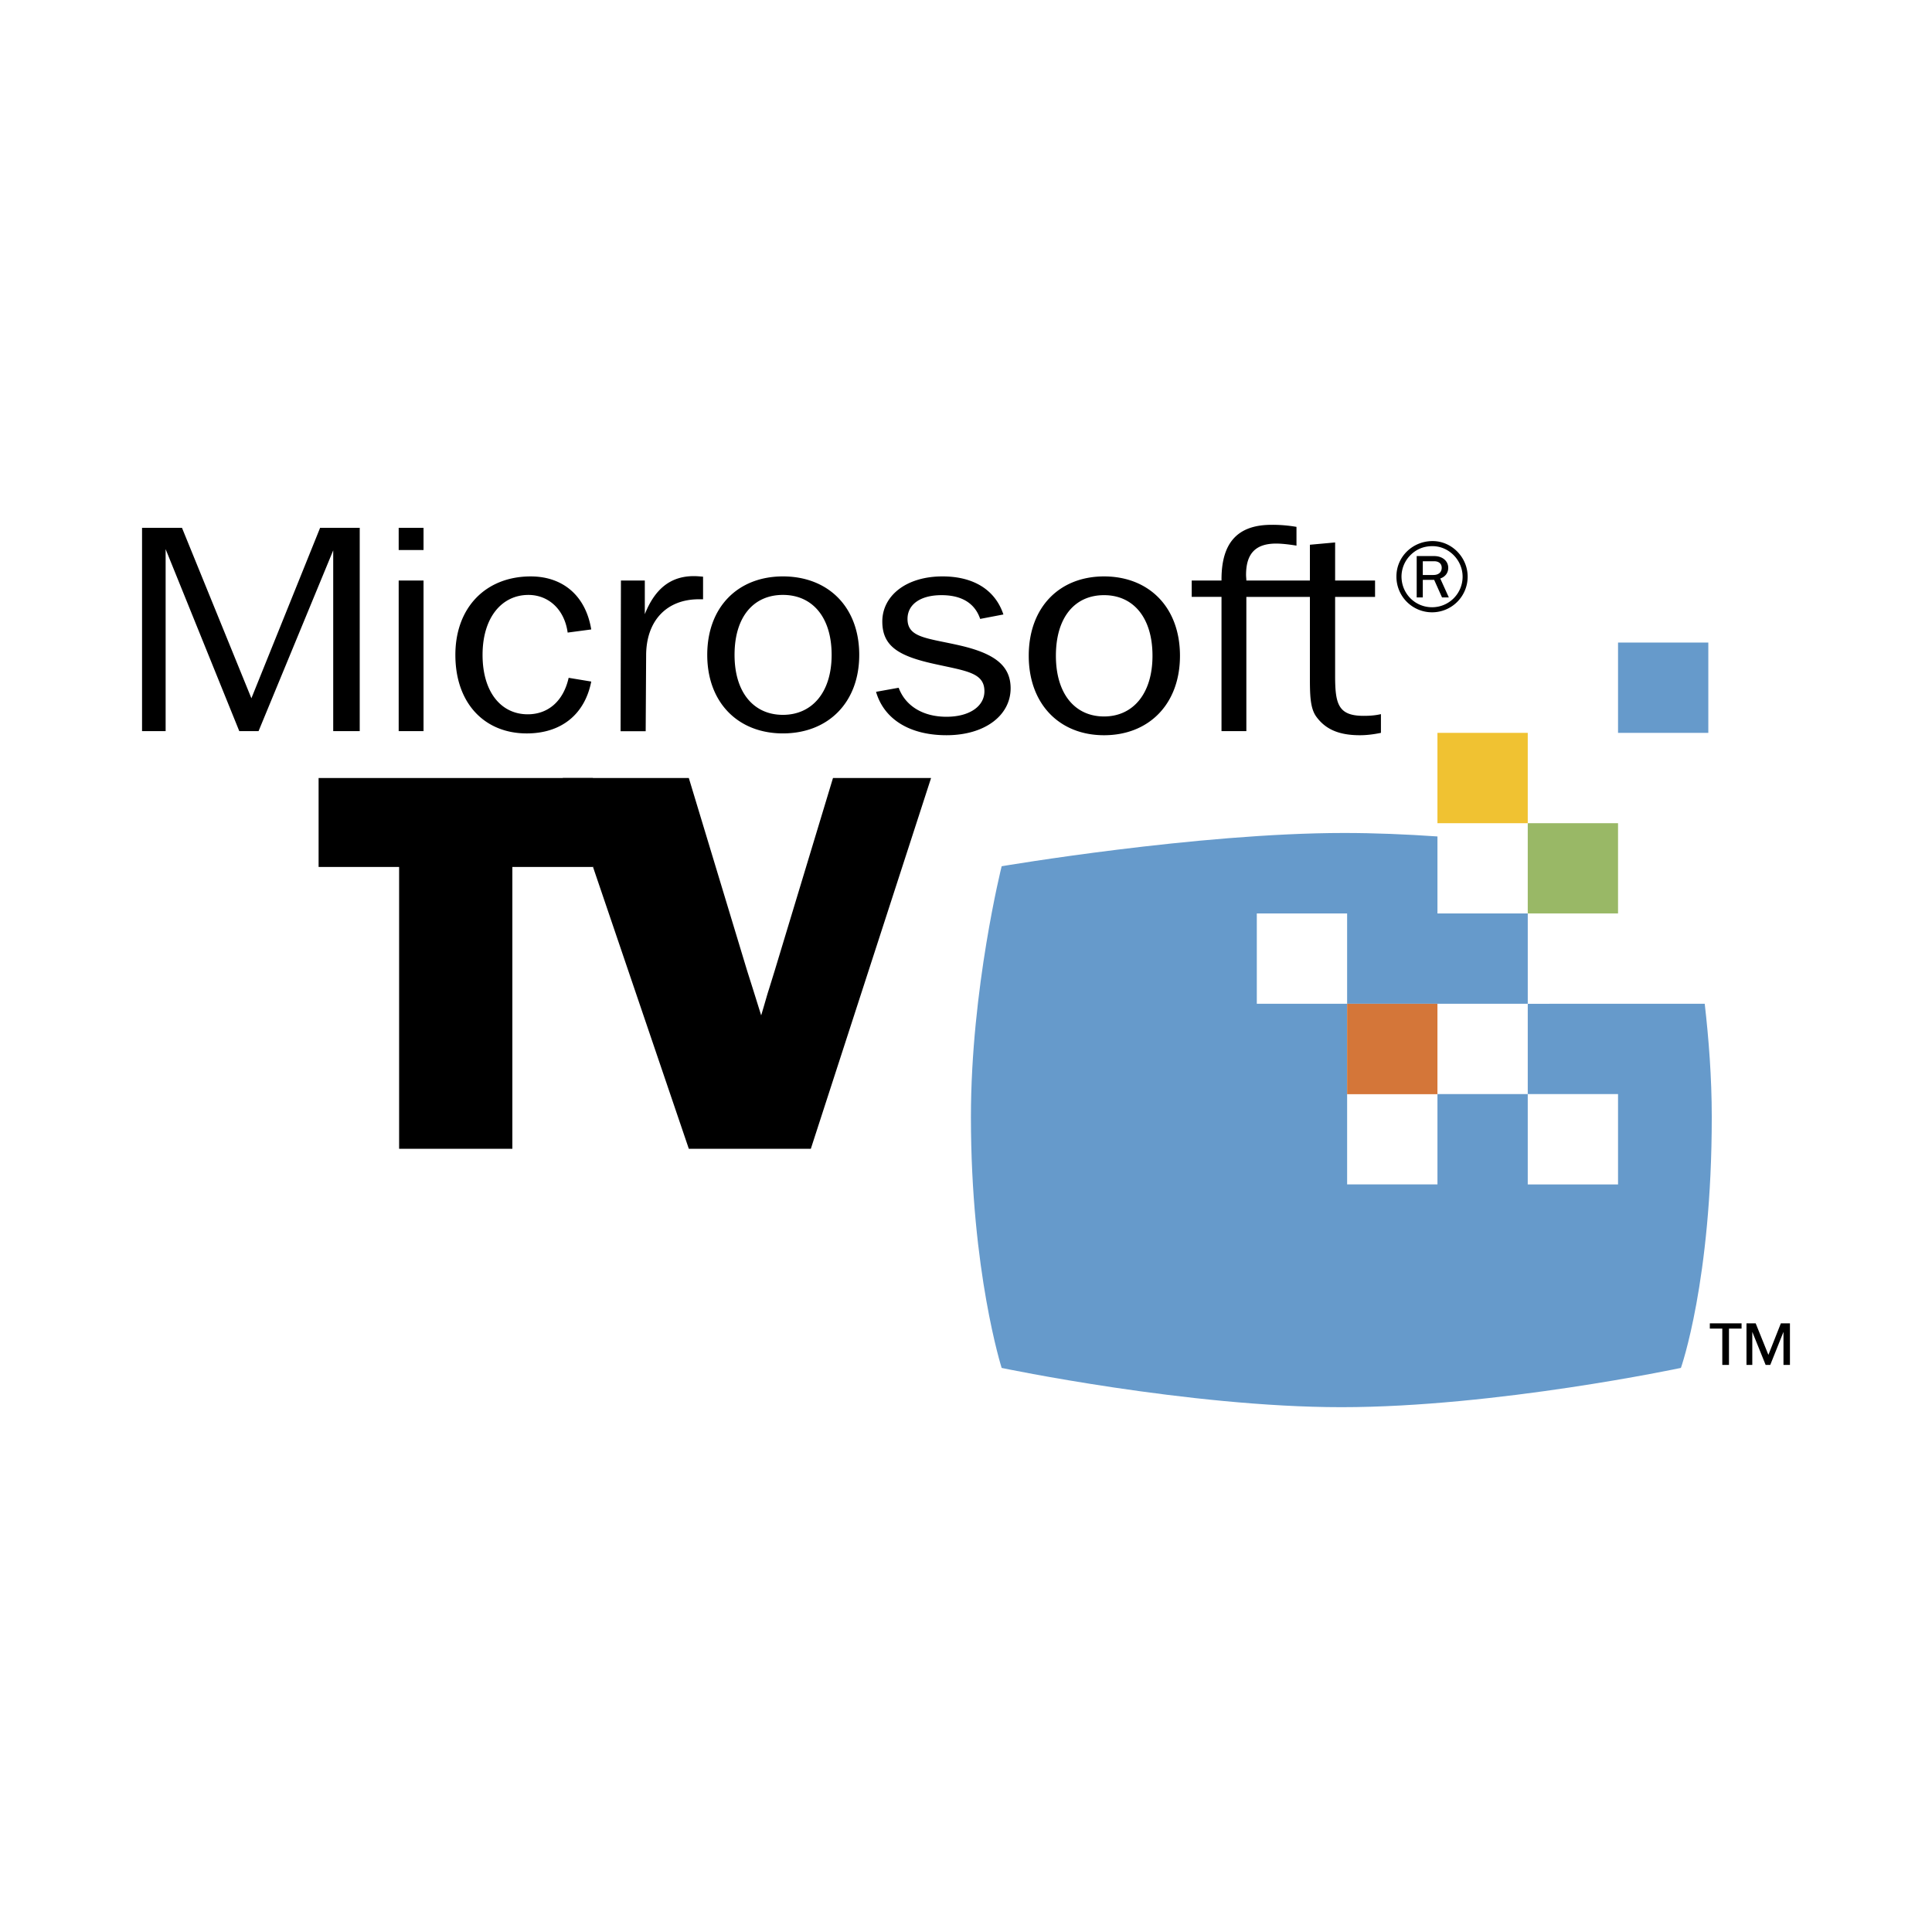
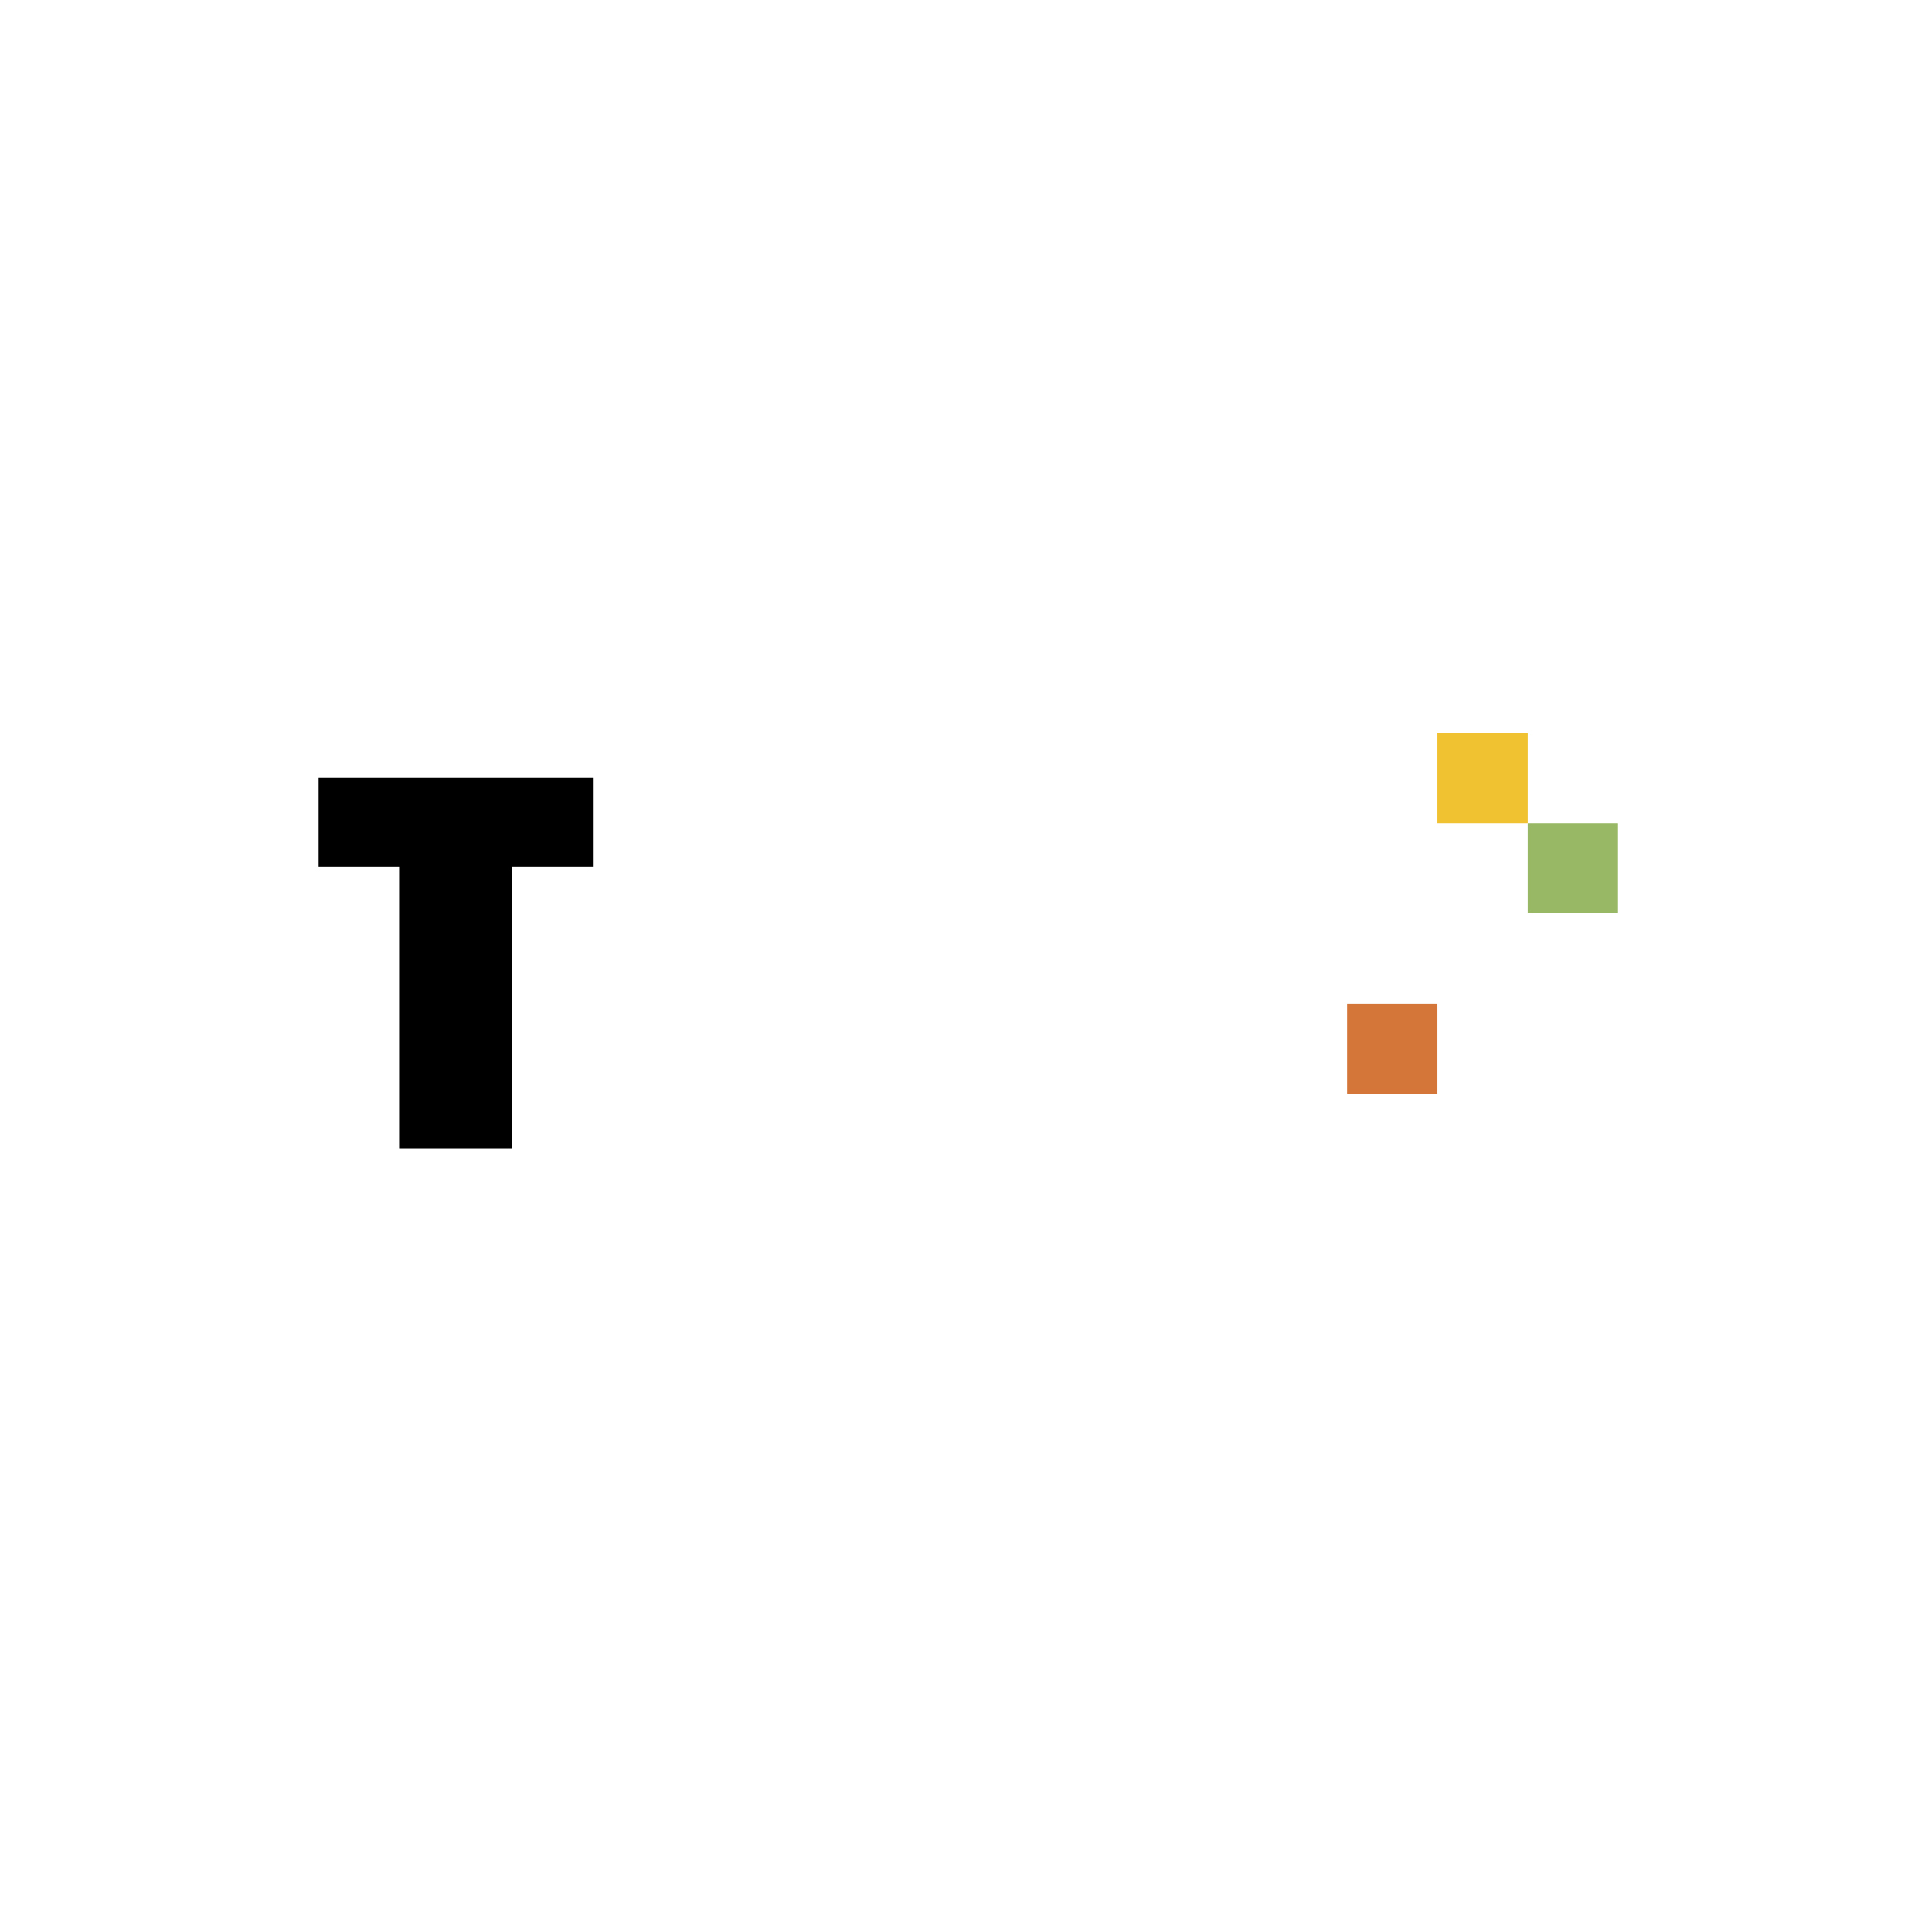
<svg xmlns="http://www.w3.org/2000/svg" viewBox="0 0 192.756 192.756">
  <title>Microsoft TV - SVG vector logo - www.oklogos.com</title>
  <g fill-rule="evenodd" clip-rule="evenodd">
    <path fill="#fff" d="M0 0h192.756v192.756H0V0z" />
-     <path fill="#669acb" d="M170.439 73.117h-9.007v-9.011h9.007v9.011zM170.08 100.145c.402 3.49.703 7.365.703 11.295 0 16.363-3.078 25.037-3.078 25.037s-18.428 3.918-33.871 3.918c-15.242 0-33.898-3.916-33.898-3.916s-3.067-9.619-3.067-25.037c0-12.768 3.067-25.017 3.067-25.017s19.547-3.319 34.168-3.319c3.016 0 6.182.131 9.311.347v7.681h9.01v9.015l17.655-.004zm-35.678.003v-9.015h-9.01v9.015h9.01zm9.012 9.01h9.01v-9.01h-18.021v18.021h9.012v-9.011h-.001zm18.018 0h-9.008v9.012h9.008v-9.012z" />
    <path fill="#99b866" d="M152.424 82.131h9.008v9.002h-9.008v-9.002z" />
    <path fill="#f0c232" d="M152.424 82.131h-9.01v-9.014h9.01v9.014z" />
    <path fill="#d47639" d="M143.414 109.168v-9.02h-9.012v9.02h9.012z" />
    <path d="M51.118 114.615H39.82V86.496h-8.033v-8.873h27.367v8.873h-8.036v28.119z" />
-     <path d="M80.896 114.615H68.724L56.147 77.623h12.577l5.823 19.245.581 1.832.814 2.605c.352-1.166.641-2.217.759-2.555l.583-1.883 5.823-19.245h9.786l-11.997 36.993zM39.777 54.876h2.479V52.66h-2.479v2.216zm0 18.067h2.479V57.918h-2.479v15.025zM78.111 73.172c4.498 0 7.615-3.066 7.615-7.834 0-4.797-3.117-7.83-7.615-7.83-4.461 0-7.549 3.033-7.549 7.83 0 4.768 3.087 7.834 7.549 7.834zm0-1.851c-2.886 0-4.825-2.197-4.825-5.983 0-3.815 1.908-5.984 4.825-5.984 2.924 0 4.861 2.202 4.861 5.984 0 3.758-1.968 5.983-4.861 5.983zM110.15 73.354c4.473 0 7.576-3.102 7.576-7.927 0-4.848-3.104-7.918-7.576-7.918-4.441 0-7.512 3.07-7.512 7.918.001 4.824 3.071 7.927 7.512 7.927zm0-1.872c-2.875 0-4.803-2.225-4.803-6.056 0-3.854 1.898-6.047 4.803-6.047s4.834 2.221 4.834 6.047c0 3.806-1.961 6.056-4.834 6.056zM14.173 72.943h2.352V54.788l7.348 18.155h1.924l7.448-18.034v18.034h2.645V52.66h-3.952l-6.856 17.007-6.926-17.007h-3.983v20.283zM61.916 72.956h2.504l.045-7.553c0-3.48 2.055-5.613 5.256-5.613h.424v-2.254c-.327-.027-.62-.056-.915-.056-2.319 0-3.887 1.259-4.897 3.798v-3.359h-2.382l-.035 15.037zM87.403 69.023c.789 2.72 3.336 4.33 7.027 4.33 3.851 0 6.4-1.992 6.4-4.68 0-2.309-1.668-3.505-5.161-4.297-3.232-.729-5.126-.761-5.126-2.627 0-1.437 1.272-2.37 3.391-2.37 2.029 0 3.333.816 3.858 2.37l2.318-.443c-.816-2.454-2.973-3.798-6.077-3.798-3.659 0-6.005 1.96-6.005 4.498 0 2.514 1.692 3.48 5.356 4.27 3.069.676 4.832.853 4.832 2.691 0 1.461-1.436 2.544-3.787 2.544-2.32 0-4.083-1.055-4.769-2.894l-2.257.406zM124.348 57.918c0-.178-.029-.383-.029-.56 0-2.132.951-3.126 3.006-3.126.455 0 1.141.06 2.025.205v-1.871a14.086 14.086 0 0 0-2.482-.205c-3.398 0-4.998 1.786-4.998 5.44v.116h-2.973v1.634h2.973v13.391h2.479v-13.39h6.34v7.807c0 1.93 0 3.334.688 4.209.945 1.258 2.316 1.786 4.309 1.786.691 0 1.404-.094 2.09-.237v-1.868c-.621.145-1.209.171-1.73.171-2.545 0-2.84-1.197-2.84-4.002v-7.866h3.984v-1.634h-3.984V54.12l-2.516.229v3.569h-6.342zM56.636 63.113l2.352-.313c-.555-3.384-2.845-5.291-6.042-5.291-4.443 0-7.514 3.062-7.514 7.83 0 4.829 2.908 7.834 7.122 7.834 3.394 0 5.78-1.851 6.435-5.175l-2.255-.373c-.522 2.336-2.058 3.64-4.082 3.64-2.646 0-4.507-2.201-4.507-5.926 0-3.782 1.96-5.984 4.572-5.984 1.958-.001 3.59 1.387 3.919 3.758zM146.428 57.531a3.55 3.55 0 0 1-3.547 3.559 3.551 3.551 0 0 1-3.559-3.58c0-1.959 1.609-3.527 3.609-3.527 1.909 0 3.497 1.62 3.497 3.548zm-5.817-2.031a3.042 3.042 0 0 0-.783 2.011c0 1.712 1.35 3.074 3.053 3.074a3.044 3.044 0 0 0 3.043-3.053c0-1.65-1.373-3.042-3.002-3.042-.928-.001-1.701.339-2.311 1.01zm3.26 4.104l-.785-1.753h-1.133v1.753h-.609v-4.125h1.742c.826 0 1.404.484 1.404 1.176 0 .495-.289.887-.795 1.062l.855 1.888h-.679v-.001zm-.855-2.238c.516 0 .824-.279.824-.722 0-.402-.289-.649-.754-.649h-1.133v1.372h1.063v-.001zM171.834 136.18v-3.625h-1.244v-.525h3.166v.525H172.5v3.625h-.666zm6.104 0v-3.299l-1.32 3.299h-.459l-1.332-3.299v3.299h-.58v-4.15h.918l1.268 3.145 1.244-3.145h.906v4.15h-.645z" />
  </g>
</svg>